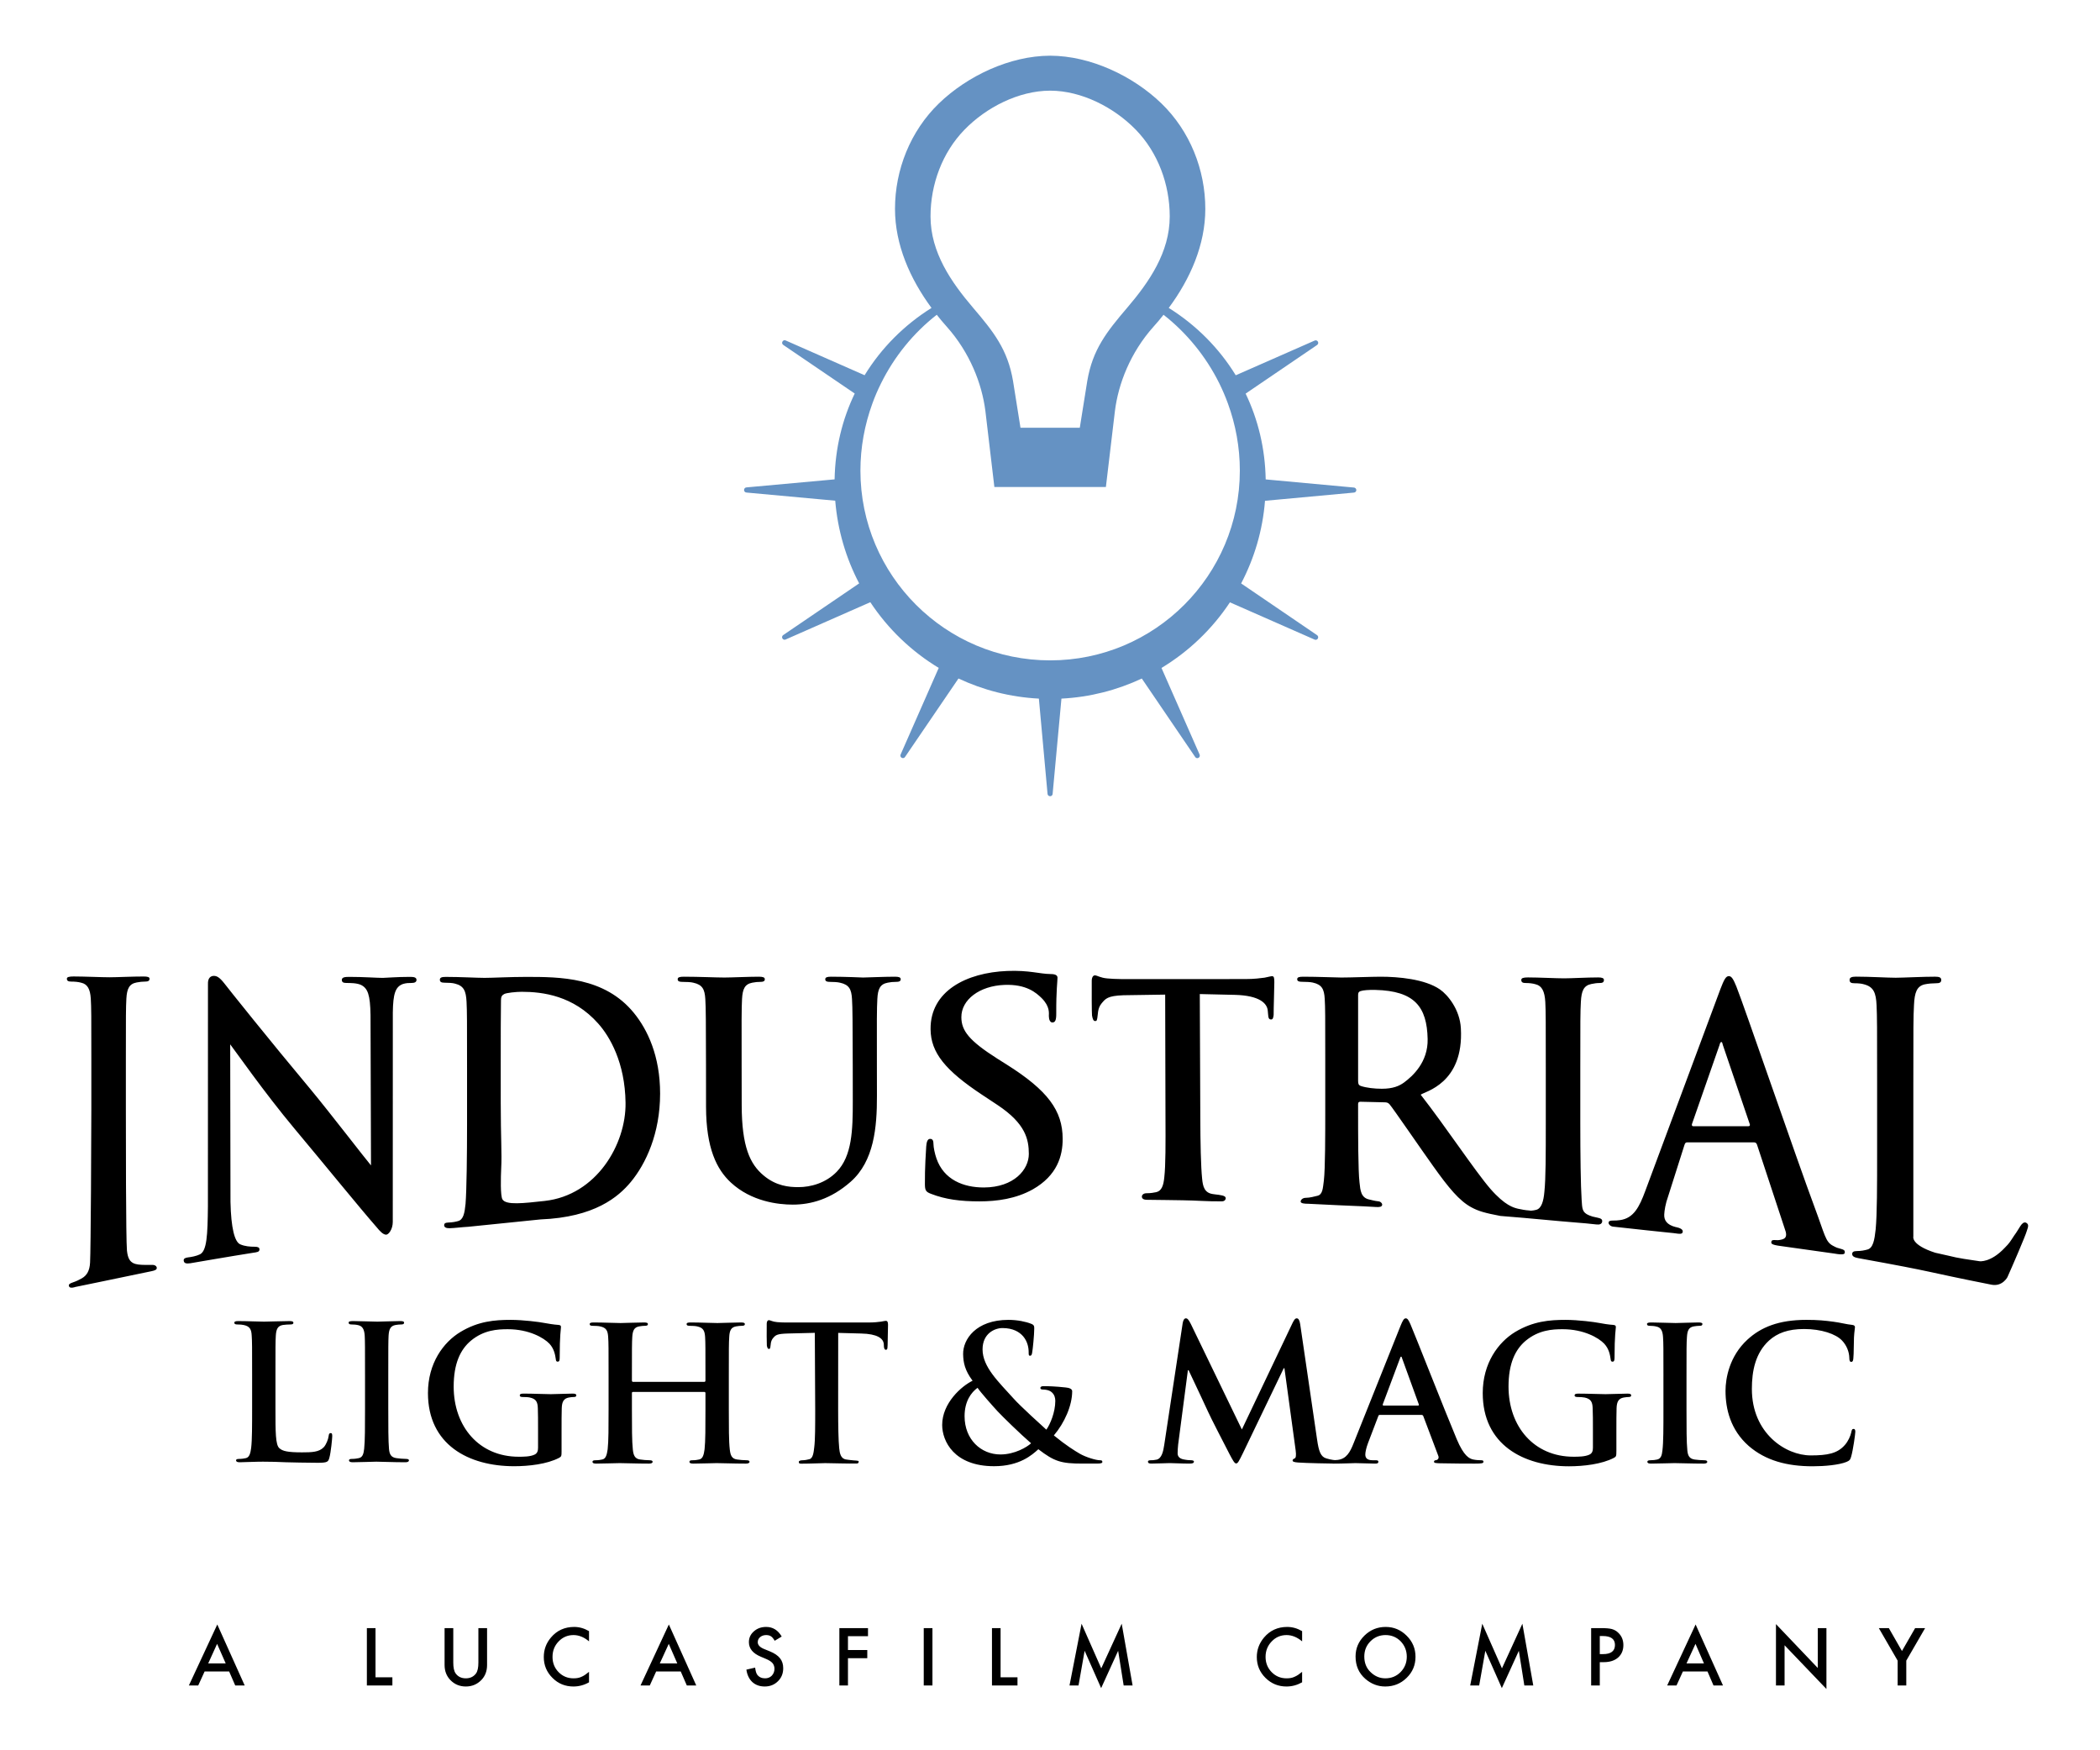
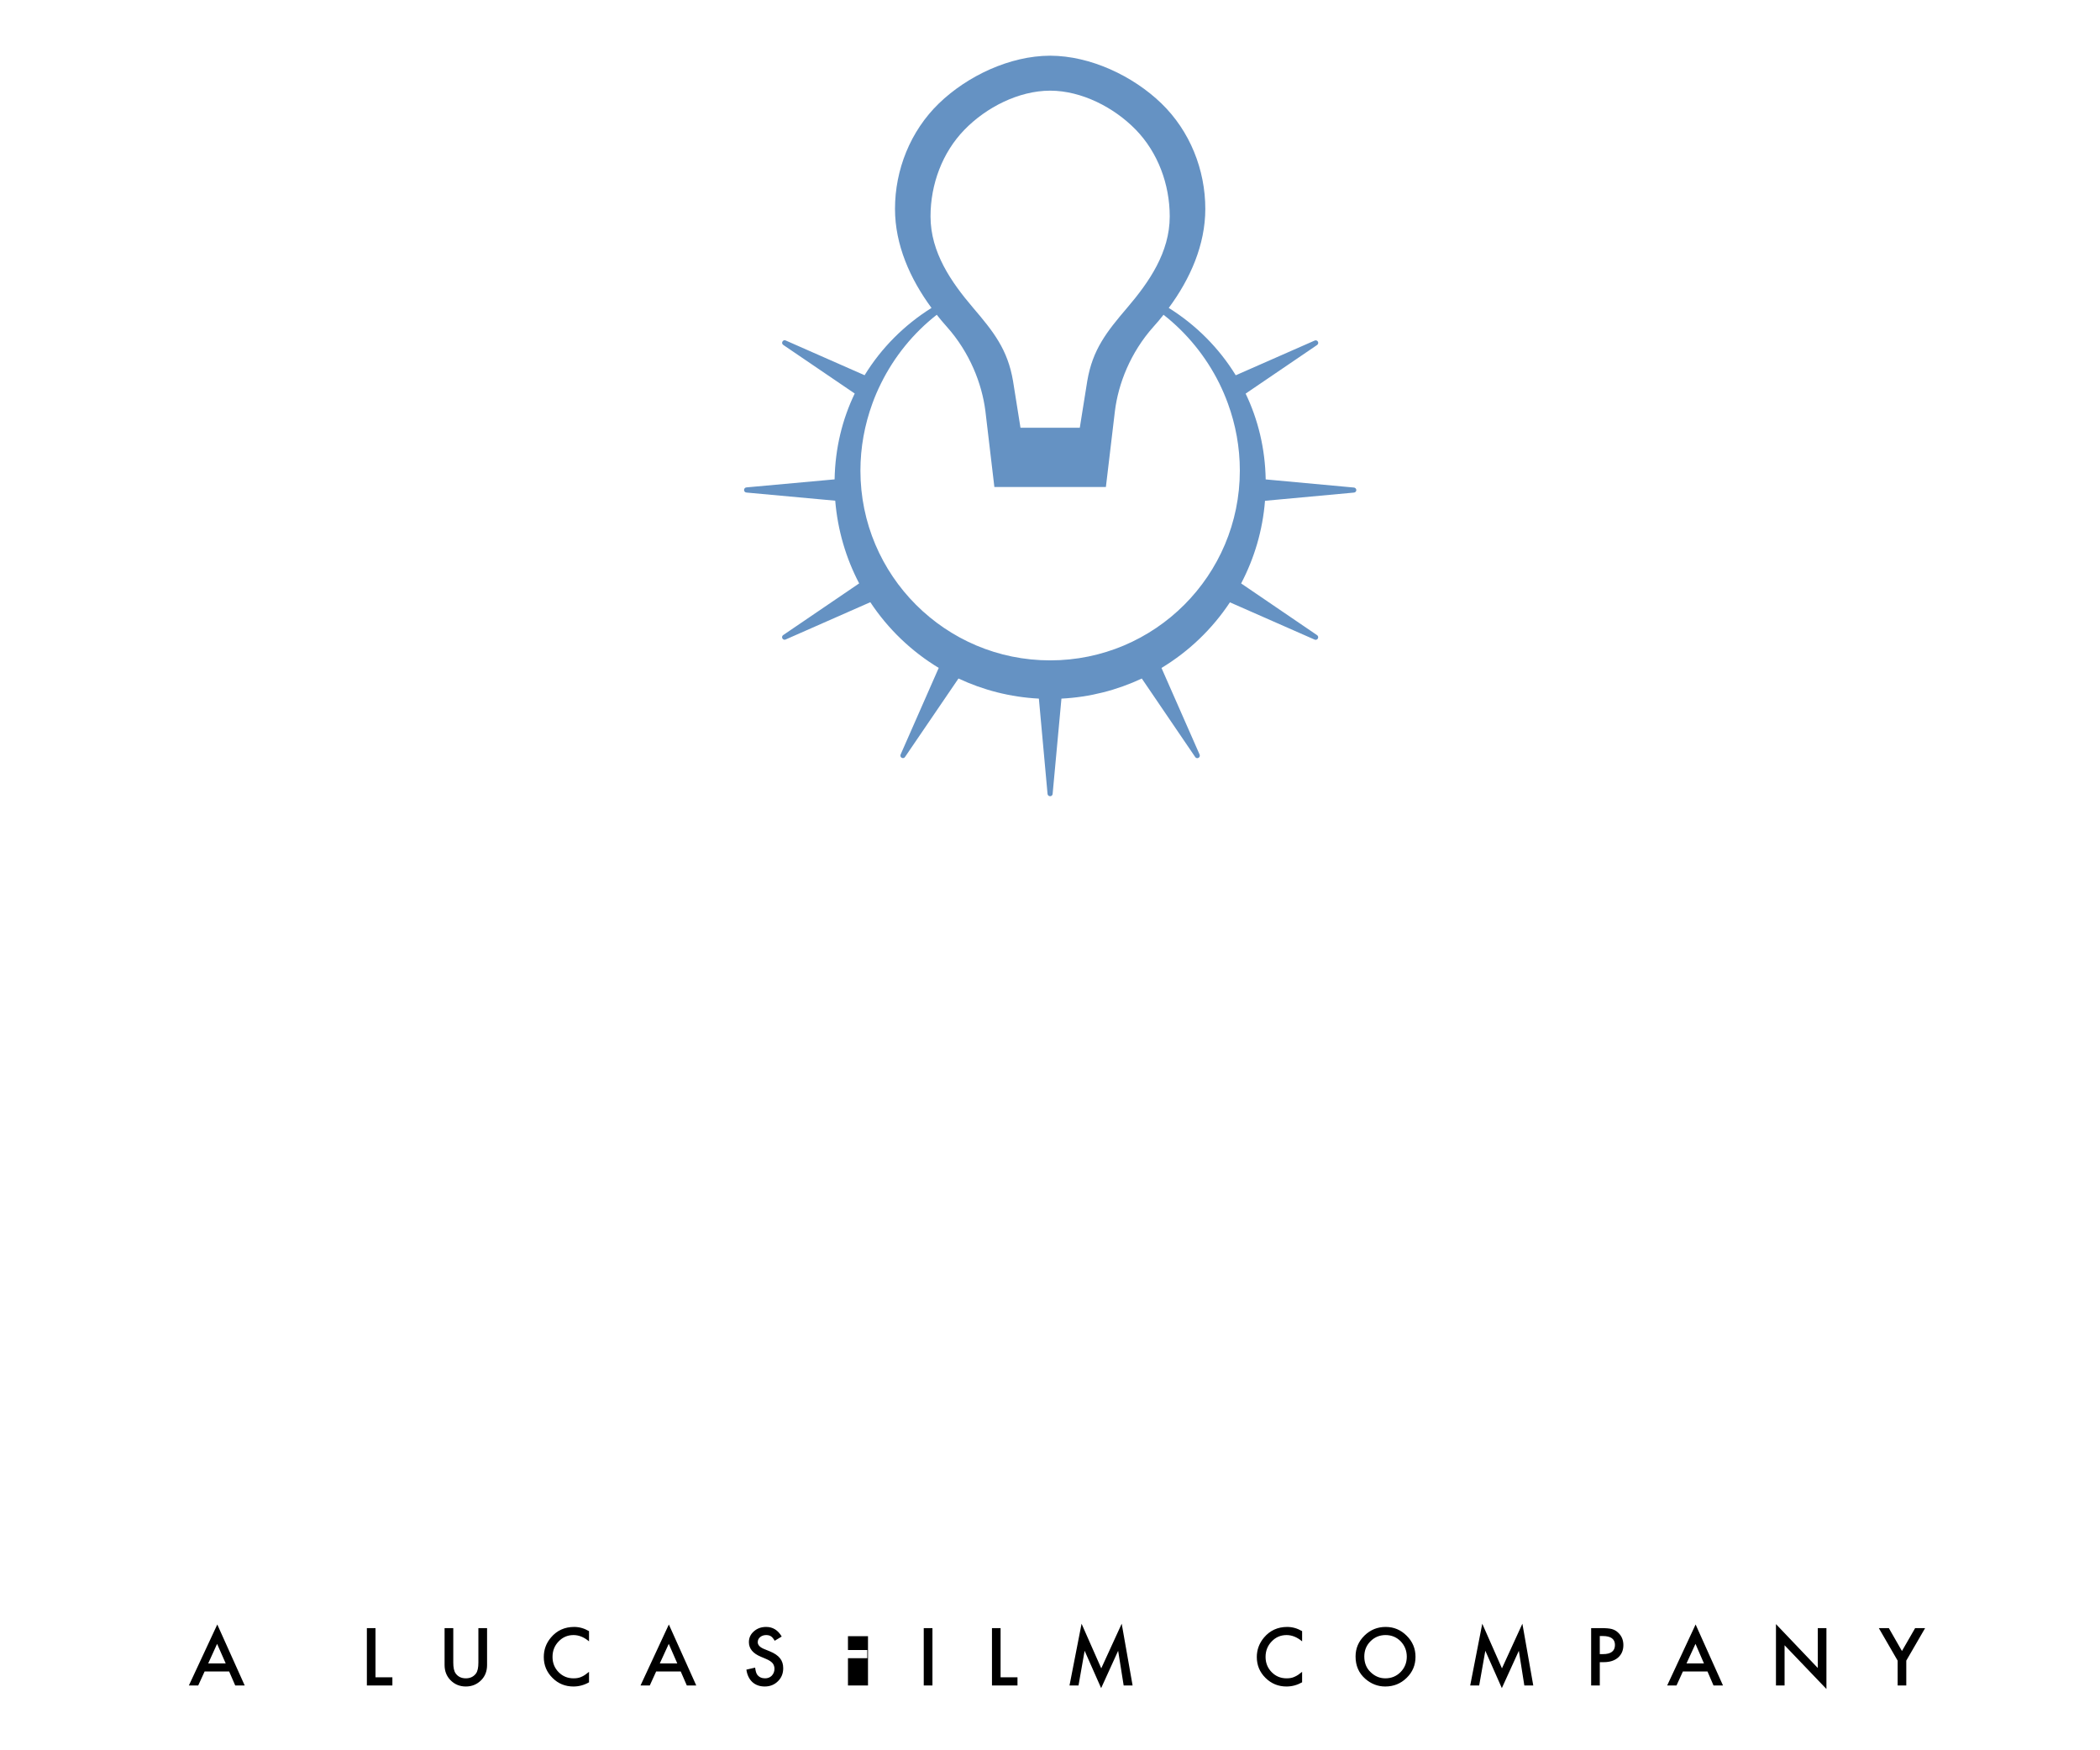
<svg xmlns="http://www.w3.org/2000/svg" version="1.1" id="Layer_1" x="0px" y="0px" width="300px" height="250px" viewBox="0 0 300 250" enable-background="new 0 0 300 250" xml:space="preserve">
-   <path d="M271.091,237.195l-2.688-4.646h1.43l1.874,3.272l1.884-3.272h1.426l-2.691,4.646v3.55h-1.233V237.195 M253.709,240.745  v-8.768l5.974,6.268v-5.696h1.235v8.696L254.939,235v5.745H253.709z M243.42,237.589l-1.207-2.79l-1.283,2.79H243.42z   M243.929,238.748h-3.518l-0.91,1.997h-1.334l4.063-8.713l3.912,8.713h-1.354L243.929,238.748z M228.542,236.265h0.454  c1.14,0,1.713-0.438,1.713-1.313c0-0.848-0.588-1.272-1.757-1.272h-0.41V236.265z M228.542,237.414v3.331h-1.235v-8.196h1.398  c0.688,0,1.211,0.041,1.556,0.133c0.356,0.103,0.671,0.273,0.938,0.548c0.476,0.458,0.712,1.039,0.712,1.743  c0,0.753-0.254,1.341-0.756,1.785c-0.506,0.438-1.188,0.656-2.042,0.656H228.542z M210.028,240.745l1.724-8.822l2.813,6.374  l2.918-6.374l1.556,8.822h-1.276l-0.785-4.955l-2.429,5.332l-2.359-5.335l-0.879,4.958H210.028z M194.9,236.614  c0,0.91,0.298,1.658,0.91,2.233c0.604,0.585,1.306,0.875,2.096,0.875c0.858,0,1.576-0.29,2.175-0.89  c0.585-0.598,0.889-1.329,0.889-2.195c0-0.879-0.304-1.6-0.875-2.205c-0.589-0.588-1.3-0.889-2.161-0.889  c-0.842,0-1.569,0.301-2.154,0.889C195.188,235.027,194.9,235.752,194.9,236.614z M193.652,236.601c0-1.156,0.421-2.144,1.265-2.979  c0.842-0.823,1.85-1.241,3.037-1.241c1.173,0,2.168,0.424,3.002,1.259c0.839,0.834,1.259,1.829,1.259,3.009  c0,1.187-0.42,2.185-1.262,3.003c-0.845,0.831-1.867,1.237-3.063,1.237c-1.061,0-2.011-0.369-2.846-1.094  C194.11,238.977,193.652,237.914,193.652,236.601z M186.017,232.982v1.46c-0.715-0.598-1.456-0.898-2.219-0.898  c-0.846,0-1.55,0.301-2.131,0.913c-0.578,0.602-0.872,1.333-0.872,2.205c0,0.862,0.294,1.587,0.872,2.179  c0.585,0.592,1.289,0.882,2.131,0.882c0.447,0,0.807-0.064,1.11-0.209c0.171-0.068,0.346-0.164,0.537-0.287  c0.178-0.123,0.366-0.267,0.571-0.431v1.495c-0.711,0.399-1.446,0.598-2.236,0.598c-1.166,0-2.161-0.406-2.996-1.23  c-0.827-0.817-1.241-1.816-1.241-2.976c0-1.05,0.35-1.982,1.04-2.801c0.852-0.998,1.949-1.501,3.3-1.501  C184.614,232.381,185.329,232.582,186.017,232.982z M152.786,240.745l1.724-8.822l2.813,6.374l2.921-6.374l1.556,8.822h-1.275  l-0.79-4.955l-2.428,5.332l-2.359-5.335l-0.875,4.958H152.786z M142.941,232.549v7.027h2.414v1.169h-3.645v-8.196H142.941z   M133.206,232.549v8.196h-1.242v-8.196H133.206z M124,233.707h-2.862v1.971h2.76v1.169h-2.76v3.898h-1.228v-8.196H124V233.707z   M111.673,233.755l-1.005,0.603c-0.188-0.328-0.366-0.54-0.54-0.643c-0.171-0.112-0.4-0.171-0.681-0.171  c-0.345,0-0.633,0.106-0.858,0.294c-0.226,0.191-0.339,0.431-0.339,0.725c0,0.4,0.301,0.719,0.896,0.968l0.817,0.332  c0.67,0.273,1.156,0.602,1.464,0.988c0.311,0.387,0.461,0.857,0.461,1.422c0,0.76-0.253,1.386-0.762,1.874  c-0.503,0.496-1.125,0.742-1.881,0.742c-0.715,0-1.296-0.212-1.765-0.629c-0.458-0.431-0.746-1.019-0.852-1.778l1.248-0.288  c0.065,0.483,0.157,0.811,0.294,1c0.263,0.354,0.639,0.529,1.125,0.529c0.379,0,0.704-0.119,0.961-0.38  c0.246-0.26,0.383-0.591,0.383-0.984c0-0.165-0.024-0.309-0.072-0.438c-0.044-0.13-0.109-0.254-0.201-0.366  c-0.103-0.113-0.215-0.216-0.366-0.312c-0.144-0.096-0.332-0.191-0.537-0.28l-0.79-0.335c-1.122-0.472-1.686-1.159-1.686-2.071  c0-0.616,0.235-1.133,0.714-1.546c0.469-0.421,1.05-0.63,1.754-0.63C110.401,232.381,111.14,232.839,111.673,233.755z   M96.754,237.589l-1.217-2.79l-1.279,2.79H96.754z M97.25,238.748h-3.515l-0.91,1.997h-1.323l4.048-8.713l3.916,8.713h-1.348  L97.25,238.748z M84.146,232.982v1.46c-0.708-0.598-1.446-0.898-2.215-0.898c-0.838,0-1.549,0.301-2.131,0.913  c-0.581,0.602-0.868,1.333-0.868,2.205c0,0.862,0.287,1.587,0.868,2.179c0.582,0.592,1.292,0.882,2.137,0.882  c0.431,0,0.804-0.064,1.111-0.209c0.167-0.068,0.346-0.164,0.527-0.287c0.178-0.123,0.366-0.267,0.571-0.431v1.495  c-0.701,0.399-1.446,0.598-2.229,0.598c-1.169,0-2.175-0.406-2.992-1.23c-0.828-0.817-1.241-1.816-1.241-2.976  c0-1.05,0.335-1.982,1.032-2.801c0.849-0.998,1.953-1.501,3.307-1.501C82.754,232.381,83.459,232.582,84.146,232.982z   M64.754,232.549v4.92c0,0.719,0.106,1.231,0.342,1.556c0.338,0.469,0.828,0.698,1.45,0.698c0.619,0,1.105-0.229,1.457-0.698  c0.229-0.32,0.338-0.837,0.338-1.556v-4.92h1.241v5.272c0,0.861-0.267,1.569-0.804,2.13c-0.612,0.63-1.351,0.938-2.233,0.938  c-0.875,0-1.621-0.308-2.223-0.938c-0.533-0.561-0.81-1.269-0.81-2.13v-5.272H64.754z M53.644,232.549v7.027h2.411v1.169H52.41  v-8.196H53.644z M32.242,237.589l-1.228-2.79l-1.269,2.79H32.242z M32.737,238.748h-3.508l-0.913,1.997h-1.334l4.059-8.713  l3.918,8.713h-1.354L32.737,238.748z" />
-   <path d="M133.025,170.528c-0.752-0.279-0.89-0.491-0.896-1.388c-0.021-2.264,0.144-4.74,0.188-5.396  c0.048-0.622,0.185-1.073,0.55-1.073c0.424-0.014,0.476,0.362,0.482,0.69c0.006,0.541,0.188,1.402,0.431,2.107  c1.053,3.035,3.847,4.151,6.781,4.144c4.313-0.02,6.422-2.571,6.415-4.794c-0.007-2.059-0.444-4.309-4.456-6.976l-2.212-1.464  c-5.245-3.475-7.345-6.012-7.369-9.376c-0.048-5.437,5.088-8.077,10.952-8.316c3.157-0.123,4.641,0.425,6.135,0.438  c0.451,0,1.046,0.056,1.046,0.514c0,0.561-0.194,1.798-0.177,5.115c0.006,0.937-0.138,1.279-0.541,1.292  c-0.335,0.015-0.517-0.416-0.517-0.923c0-0.383,0.181-1.354-1.033-2.564c-0.769-0.745-2.154-2.004-5.317-1.881  c-3.553,0.137-6.166,2.113-6.148,4.623c0.007,1.929,1.125,3.352,5.102,5.889l1.348,0.848c5.898,3.714,8.008,6.593,8.022,10.607  c0.014,2.448-0.783,5.26-4.278,7.243c-2.404,1.34-5.092,1.71-7.619,1.71C137.173,171.597,135.042,171.309,133.025,170.528   M286.42,178.202c0.643-0.643,0.756-0.862,1.32-1.723c0.762-1.006,1.05-1.991,1.641-1.86c0.455,0.198,0.414,0.513,0.175,1.162  c-0.178,0.698-2.188,5.328-2.784,6.647c0,0-0.714,1.368-2.256,1.074c-10.228-2.024-7.243-1.662-19.013-3.789  c-0.527-0.096-0.906-0.232-0.906-0.602c0-0.261,0.175-0.417,0.67-0.417c0.612,0,1.115-0.11,1.491-0.212  c0.827-0.206,1.029-1.362,1.193-2.873c0.209-2.195,0.209-6.265,0.209-11.072v-9.89c0-7.939,0-9.396-0.079-11.071  c-0.082-1.772-0.417-2.612-1.774-2.976c-0.336-0.109-0.835-0.157-1.371-0.157c-0.469,0-0.708-0.103-0.708-0.472  c0-0.362,0.298-0.466,0.91-0.472c1.952,0,4.551,0.156,5.676,0.156c0.991,0,4.019-0.156,5.635-0.15c0.579,0,0.872,0.104,0.872,0.466  c0,0.369-0.245,0.472-0.749,0.472c-0.45,0-1.118,0.048-1.62,0.157c-1.115,0.26-1.446,1.148-1.525,2.976  c-0.092,1.675-0.092,3.132-0.092,11.071v9.89v12.105c0,0-0.359,1.162,3.122,2.29c3.542,0.767,2.235,0.616,6.322,1.212  C282.778,180.146,284.375,180.391,286.42,178.202z M249.76,160.865c0.216,0,0.253-0.137,0.216-0.272l-3.857-11.34  c-0.045-0.191-0.083-0.417-0.213-0.417c-0.129,0-0.212,0.226-0.256,0.417l-3.939,11.291c-0.048,0.185,0,0.321,0.182,0.321H249.76z   M254.444,177.983c-1.509-0.191-1.443-0.383-1.375-0.684c0.064-0.308,0.715-0.103,1.139-0.185c0.633-0.109,1.292-0.24,0.749-1.628  l-3.96-12.002c-0.088-0.232-0.215-0.315-0.434-0.315h-9.527c-0.215,0-0.305,0.083-0.396,0.362l-2.315,7.284  c-0.417,1.155-0.547,2.1-0.577,2.646c-0.042,0.834,0.372,1.478,1.61,1.799c0,0,0.961,0.144,1.026,0.554  c0.054,0.342-0.182,0.466-0.633,0.403c-1.077-0.156-0.804-0.068-9.319-1.012c-0.39-0.048-0.652-0.349-0.638-0.567  c0.013-0.274,0.331-0.302,0.666-0.302c0.39,0,0.615-0.013,0.961-0.061c1.966-0.267,2.77-1.881,3.621-4.172l10.734-28.841  c0.513-1.333,0.775-1.839,1.2-1.839c0.386,0,0.642,0.417,1.07,1.47c1.029,2.531,8.597,24.621,11.226,31.664  c1.419,3.803,1.501,4.795,2.534,5.355c0.646,0.35,0.599,0.302,1.237,0.485c0.321,0.096,0.517,0.171,0.5,0.493  c-0.011,0.212-0.116,0.41-1.532,0.156L254.444,177.983z M218.067,173.99c-0.517,0-0.827-0.343-0.827-0.664  c0-0.212,0.229-0.383,0.715-0.383c0.611,0,0.991-0.007,1.474-0.13c0.796-0.178,1.08-1.272,1.196-2.572  c0.202-1.881,0.202-5.423,0.202-9.766v-7.886c0-6.805,0-8.057-0.071-9.485c-0.09-1.525-0.485-2.284-1.361-2.51  c-0.438-0.137-0.954-0.185-1.437-0.185c-0.387,0-0.633-0.082-0.633-0.444c0-0.268,0.318-0.355,0.958-0.355  c1.508,0,4.018,0.13,5.17,0.13c0.992,0,3.341-0.13,4.859-0.13c0.509,0,0.821,0.088,0.821,0.355c0,0.362-0.233,0.444-0.63,0.444  s-0.714,0.048-1.187,0.144c-1.077,0.226-1.398,0.984-1.478,2.551c-0.082,1.429-0.082,2.681-0.082,9.485v7.886  c0,4.343,0.058,8.966,0.191,10.888c0.089,1.211,0.027,1.806,1.066,2.229c0.401,0.164,0.507,0.191,1.149,0.322  c0.421,0.096,0.8,0.177,0.715,0.608c-0.068,0.308-0.355,0.423-0.79,0.375C225.324,174.592,226.657,174.79,218.067,173.99z   M194.015,154.382c0,0.445,0.082,0.609,0.362,0.725c0.831,0.281,2.021,0.404,3.021,0.404c1.59,0,2.502-0.39,3.21-0.917  c1.197-0.889,3.409-2.879,3.341-6.182c-0.096-4.623-1.874-6.881-7.472-7.018c-0.988-0.02-1.706,0.041-2.1,0.164  c-0.28,0.083-0.362,0.246-0.362,0.568V154.382z M186.872,171.938c-0.521,0-1.064-0.042-1.064-0.322c0-0.211,0.261-0.526,0.731-0.526  c0.596,0,1.27-0.205,1.621-0.28c0.804-0.164,0.811-1.039,0.965-2.202c0.198-1.696,0.198-6.6,0.198-10.313v-7.1  c0-6.126,0-7.255-0.078-8.548c-0.083-1.367-0.4-2.018-1.714-2.305c-0.311-0.075-0.992-0.109-1.546-0.109  c-0.438,0-0.669-0.089-0.669-0.369c0-0.281,0.276-0.356,0.871-0.356c2.104,0,4.613,0.117,5.44,0.117c1.36,0,4.377-0.117,5.611-0.117  c2.506,0,6.326,0.329,8.474,1.82c1.108,0.765,2.842,2.858,2.985,5.56c0.441,7.913-5.204,9.027-5.741,9.472  c3.539,4.521,7.707,10.833,9.944,13.433c2.126,2.435,3.354,2.701,3.942,2.852c0.434,0.096,1.159,0.231,1.474,0.239  c0.321,0.021,1.227,0.136,1.389,0.52c0.105,0.301-0.11,0.362-0.585,0.67l-4.784-0.396c-2.219-0.425-3.125-0.678-4.162-1.245  c-1.702-0.924-3.225-2.763-5.439-5.875c-1.598-2.223-5.704-8.221-6.228-8.829c-0.202-0.239-0.444-0.281-0.718-0.281l-3.454-0.081  c-0.205,0-0.321,0.081-0.321,0.328v0.561c0,3.755,0,8.945,0.202,10.635c0.119,1.177,0.219,2.195,1.398,2.441  c0.537,0.116,0.69,0.191,1.32,0.26c0.318,0.035,0.561,0.322,0.516,0.521c-0.054,0.279-0.393,0.321-0.909,0.287  C193.536,172.218,194.661,172.334,186.872,171.938z M116.402,190.375l-3.878,0.096c-1.518,0.049-1.699,0.213-2.058,0.623  c-0.414,0.451-0.352,1.039-0.414,1.313c-0.052,0.201-0.052,0.267-0.209,0.267c-0.167,0-0.246-0.199-0.294-0.499  c-0.024-0.158-0.031-2.202-0.017-3.126c0.01-0.321,0.144-0.485,0.304-0.485c0.208,0,0.51,0.226,1.176,0.28  c0.766,0.075,1.758,0.055,2.619,0.055h10.416c0.841,0,1.422-0.068,1.809-0.123c0.396-0.075,0.612-0.116,0.711-0.116  c0.188,0,0.294,0.164,0.294,0.547c0,0.555-0.058,2.189-0.058,2.914c-0.034,0.259,0.038,0.663-0.236,0.677  c-0.202,0-0.308-0.195-0.308-0.739l-0.014-0.185c-0.116-0.684-0.886-1.354-3.231-1.402l-3.272-0.088l-0.007,10.915  c0,2.346,0.038,4.459,0.15,5.553c0.072,0.711,0.209,1.502,0.985,1.614c0.366,0.062,0.294,0.034,0.688,0.089  c0.561,0.079,1.084,0.041,1.104,0.172c0.018,0.075,0.018,0.307-0.263,0.314c-1.255,0.027-3.18-0.042-4.521-0.056  c-0.379-0.003-2.13,0.079-3.422,0.079c-0.338,0-0.338-0.096-0.338-0.273c0-0.127,0.229-0.216,0.54-0.216  c0.394,0,0.718-0.099,0.954-0.15c0.53-0.103,0.623-0.958,0.708-1.699c0.137-1.07,0.137-3.081,0.137-5.427L116.402,190.375z   M166.453,142.065l-5.953,0.089c-2.314,0.082-2.574,0.506-3.129,1.162c-0.614,0.731-0.51,1.655-0.614,2.1  c-0.076,0.329-0.066,0.425-0.316,0.425c-0.245,0-0.362-0.329-0.439-0.808c-0.038-0.253-0.056-3.495-0.038-4.966  c0.011-0.505,0.215-0.752,0.451-0.752c0.314,0,0.78,0.356,1.771,0.438c1.162,0.116,2.653,0.096,3.967,0.096l15.753-0.006  c1.272,0,2.154-0.123,2.743-0.198c0.598-0.123,0.916-0.213,1.077-0.213c0.276,0,0.321,0.246,0.321,0.855  c0,0.841-0.103,3.638-0.099,4.685c-0.046,0.411-0.12,0.643-0.356,0.643c-0.322,0-0.403-0.198-0.441-0.8l-0.041-0.444  c-0.082-1.054-1.165-2.183-4.705-2.271l-5.006-0.116l0.072,17.549c0.009,3.721,0.081,7.071,0.259,8.815  c0.106,1.135,0.335,2.024,1.519,2.202c0.561,0.096,0.254,0.021,0.848,0.109c0.842,0.116,0.979,0.267,1.006,0.479  c0.017,0.109-0.092,0.438-0.513,0.451c-1.895,0.041-3.663-0.13-5.674-0.15c-0.916,0-3.456-0.068-5.051-0.068  c-0.522,0-0.741-0.178-0.741-0.465c0-0.198,0.191-0.473,0.674-0.473c0.599,0,0.994-0.075,1.357-0.149  c0.793-0.165,1.063-0.965,1.173-2.142c0.195-1.702,0.185-4.889,0.168-8.609L166.453,142.065z M100.857,152.146  c-0.014-6.203-0.014-8.152-0.099-9.459c-0.085-1.389-0.407-2.038-1.72-2.325c-0.318-0.089-0.992-0.116-1.552-0.116  c-0.438,0-0.674-0.083-0.674-0.377c0-0.279,0.273-0.362,0.869-0.362c2.117,0,4.62,0.117,5.813,0.117  c0.954,0,3.458-0.117,4.894-0.117c0.588,0,0.869,0.083,0.869,0.362c0,0.294-0.233,0.377-0.633,0.377  c-0.438,0-0.674,0.027-1.156,0.116c-1.07,0.205-1.385,0.896-1.464,2.325c-0.072,1.307-0.072,3.256-0.058,9.459l0.01,5.703  c0.014,5.922,1.177,8.419,3.119,10.04c1.802,1.518,3.625,1.675,4.979,1.675c1.75,0,3.892-0.567,5.478-2.195  c2.182-2.25,2.302-5.922,2.294-10.121l-0.006-5.102c-0.021-6.203-0.021-8.152-0.106-9.459c-0.082-1.389-0.404-2.038-1.716-2.325  c-0.322-0.089-0.999-0.116-1.43-0.116c-0.438,0-0.674-0.083-0.674-0.377c0-0.279,0.281-0.362,0.831-0.362  c2.024,0,4.535,0.117,4.572,0.117c0.475,0,2.985-0.117,4.541-0.117c0.554,0,0.834,0.083,0.834,0.362  c0,0.294-0.243,0.377-0.718,0.377c-0.438,0-0.674,0.027-1.149,0.116c-1.078,0.205-1.398,0.896-1.47,2.325  c-0.079,1.307-0.079,3.256-0.065,9.459l0.007,4.369c0.014,4.521-0.417,9.336-3.751,12.276c-2.821,2.489-5.69,3.27-8.275,3.27  c-2.11,0-5.919-0.452-8.833-3.146c-2.031-1.88-3.542-4.896-3.556-10.819L100.857,152.146z M71.535,157.645  c0,4.801,0.178,7.188,0.068,9.15c-0.068,1.423-0.126,4.015,0.175,4.514c0.502,0.861,3.012,0.555,6.035,0.226  c7.417-0.82,11.637-8.11,11.551-14.02c-0.072-5.752-2.254-9.466-3.912-11.325c-3.536-3.98-7.92-4.528-10.926-4.528  c-0.769,0-2.188,0.144-2.5,0.322c-0.342,0.184-0.458,0.403-0.458,0.902c-0.034,1.546-0.034,5.478-0.034,9.055V157.645z   M66.878,175.228c-0.869,0.041-1.888,0.185-2.65,0.205c-0.492,0.007-0.772-0.123-0.779-0.438c0-0.226,0.143-0.363,0.608-0.376  c0.582-0.015,1.04-0.11,1.378-0.206c0.759-0.198,0.94-1.142,1.071-2.454c0.157-1.909,0.215-7.154,0.215-11.318v-7.976  c0-6.88,0-8.145-0.072-9.588c-0.079-1.546-0.39-2.271-1.659-2.585c-0.308-0.096-0.954-0.13-1.494-0.13  c-0.428,0-0.66-0.104-0.66-0.418c0-0.32,0.267-0.41,0.848-0.41c2.038,0,4.462,0.138,5.532,0.138c1.197,0,3.628-0.138,5.926-0.138  c4.814,0,11.23,0,15.429,5.164c1.921,2.359,3.73,6.114,3.73,11.497c0,5.71-2.045,10.053-4.192,12.638  c-1.771,2.127-5.157,5.034-12.888,5.341C77.222,174.174,67.134,175.214,66.878,175.228z M27.178,180.438  c-0.51,0.062-0.883,0.055-0.934-0.376c-0.03-0.28,0.192-0.403,0.582-0.458c0.51-0.055,1.217-0.191,1.744-0.444  c0.975-0.506,1.09-2.695,1.132-6.859l0.007-31.686c-0.051-0.991,0.444-1.225,0.841-1.225c0.438,0,0.824,0.22,1.498,1.074  c0.475,0.629,6.524,8.207,12.334,15.148c2.698,3.255,7.943,10.074,8.617,10.847l-0.068-21.468c-0.044-2.913-0.397-3.83-1.357-4.309  c-0.595-0.28-1.549-0.28-2.096-0.28c-0.479,0-0.646-0.145-0.646-0.438c0-0.376,0.438-0.432,1.036-0.432  c2.072,0,3.973,0.144,4.812,0.144c0.441,0,1.953-0.144,3.898-0.144c0.523,0,0.92,0.056,0.92,0.432c0,0.293-0.239,0.438-0.718,0.438  c-0.397,0-0.718,0-1.193,0.137c-1.111,0.39-1.433,1.402-1.471,4.069l-0.007,29.921c0,1.06-0.595,1.826-0.947,1.826  c-0.438,0-0.917-0.527-1.347-1.054c-2.513-2.872-7.608-9.15-11.746-14.089c-4.329-5.177-8.474-11.134-9.185-12.043l0.041,22.507  c0.079,3.741,0.595,5.731,1.399,6.06c0.67,0.294,1.429,0.342,2.062,0.342c0.438,0,0.681,0.096,0.681,0.377  c0,0.383-0.366,0.402-0.92,0.485C33.203,179.399,27.178,180.438,27.178,180.438z M10.723,183.831  c-0.02,0.007-0.038,0.014-0.065,0.026c-0.444,0.131-0.725,0.096-0.81-0.163c-0.059-0.199,0.058-0.362,0.516-0.506  c0.568-0.191,0.999-0.41,1.32-0.596c0.711-0.403,1.128-1.08,1.183-2.264c0.103-1.717,0.181-18.014,0.181-21.946v-7.14  c0-6.169,0-7.311-0.079-8.61c-0.085-1.374-0.482-2.065-1.357-2.264c-0.431-0.123-0.94-0.164-1.419-0.164  c-0.403,0-0.639-0.082-0.639-0.41c0-0.246,0.314-0.315,0.954-0.321c1.508,0,4.011,0.116,5.16,0.116c0.999,0,3.351-0.116,4.862-0.11  c0.513,0,0.834,0.069,0.834,0.315c0,0.328-0.246,0.41-0.64,0.41c-0.4,0-0.711,0.041-1.19,0.123c-1.077,0.198-1.398,0.896-1.48,2.305  c-0.072,1.3-0.072,2.441-0.072,8.61v7.14c0,3.933,0,18.507,0.154,20.25c0.126,1.095,0.4,1.827,1.597,1.983  c0.561,0.083,1.436,0.055,2.031,0.055c0.438,0,0.633,0.239,0.633,0.438c0,0.28-0.325,0.369-0.759,0.465  C16.635,182.62,10.723,183.831,10.723,183.831z M249.813,206.53c-2.608-2.299-3.31-5.287-3.31-7.872  c0-1.816,0.568-4.959,3.129-7.311c1.922-1.765,4.449-2.825,8.423-2.825c1.658,0,2.646,0.103,3.874,0.267  c1.009,0.13,1.867,0.376,2.667,0.451c0.291,0.028,0.399,0.164,0.399,0.322c0,0.219-0.088,0.533-0.14,1.47  c-0.041,0.876-0.021,2.346-0.085,2.876c-0.018,0.394-0.075,0.615-0.314,0.615c-0.209,0-0.268-0.222-0.268-0.591  c-0.021-0.821-0.368-1.758-1.039-2.456c-0.875-0.937-2.962-1.647-5.413-1.647c-2.322,0-3.833,0.588-5.017,1.647  c-1.949,1.792-2.451,4.333-2.451,6.914c0,6.34,4.828,9.493,8.404,9.493c2.373,0,3.816-0.264,4.88-1.491  c0.459-0.506,0.801-1.285,0.903-1.758c0.085-0.431,0.14-0.537,0.358-0.537c0.181,0,0.232,0.186,0.232,0.4  c0,0.314-0.321,2.641-0.591,3.55c-0.123,0.451-0.236,0.585-0.682,0.77c-1.076,0.431-3.104,0.619-4.808,0.619  C255.31,209.437,252.242,208.633,249.813,206.53z M237.634,196.626c0-4.048,0-4.793-0.058-5.648c-0.055-0.909-0.318-1.36-0.902-1.49  c-0.291-0.083-0.647-0.116-0.965-0.116c-0.264,0-0.424-0.048-0.424-0.261c0-0.164,0.212-0.219,0.636-0.219  c1.016,0,2.698,0.082,3.464,0.082c0.67,0,2.247-0.082,3.255-0.082c0.35,0,0.564,0.055,0.564,0.219c0,0.213-0.156,0.261-0.424,0.261  c-0.273,0-0.488,0.033-0.811,0.081c-0.718,0.131-0.92,0.589-0.978,1.525c-0.063,0.855-0.063,1.601-0.063,5.648v4.699  c0,2.585,0,4.691,0.12,5.837c0.069,0.722,0.264,1.203,1.061,1.313c0.369,0.051,0.964,0.099,1.356,0.099  c0.306,0,0.429,0.089,0.429,0.219c0,0.188-0.212,0.26-0.504,0.26c-1.76,0-3.445-0.071-4.164-0.071c-0.608,0-2.291,0.071-3.361,0.071  c-0.346,0-0.527-0.071-0.527-0.26c0-0.13,0.106-0.219,0.418-0.219c0.4,0,0.715-0.048,0.957-0.099c0.544-0.11,0.704-0.564,0.78-1.337  c0.14-1.122,0.14-3.229,0.14-5.813V196.626z M230.911,207.268c0,0.726-0.027,0.78-0.349,0.962c-1.727,0.906-4.339,1.207-6.422,1.207  c-6.538,0-12.32-3.099-12.32-10.457c0-4.261,2.212-7.257,4.633-8.728c2.568-1.545,4.938-1.729,7.186-1.729  c1.835,0,4.178,0.314,4.718,0.424c0.559,0.109,1.484,0.26,2.1,0.294c0.325,0.028,0.38,0.131,0.38,0.322  c0,0.294-0.188,1.039-0.188,4.37c0,0.427-0.086,0.564-0.292,0.564c-0.191,0-0.242-0.138-0.263-0.346  c-0.089-0.608-0.223-1.471-0.91-2.216c-0.803-0.854-2.937-2.079-5.949-2.079c-1.464,0-3.416,0.108-5.279,1.647  c-1.502,1.262-2.452,3.263-2.452,6.545c0,5.725,3.648,10.022,9.273,10.022c0.697,0,1.628,0,2.278-0.297  c0.396-0.185,0.506-0.527,0.506-0.985v-2.506c0-1.331,0-2.346-0.038-3.144c-0.027-0.905-0.264-1.333-1.152-1.524  c-0.202-0.048-0.656-0.075-1.033-0.075c-0.231,0-0.396-0.059-0.396-0.215c0-0.216,0.191-0.267,0.555-0.267  c1.392,0,3.07,0.078,3.87,0.078c0.828,0,2.24-0.078,3.119-0.078c0.353,0,0.54,0.051,0.54,0.267c0,0.156-0.16,0.215-0.35,0.215  c-0.211,0-0.392,0.027-0.714,0.075c-0.728,0.131-0.992,0.589-1.022,1.524c-0.027,0.798-0.027,1.864-0.027,3.195V207.268z   M202.56,200.768c0.131,0,0.162-0.086,0.131-0.164l-2.391-6.59c-0.034-0.108-0.062-0.239-0.134-0.239  c-0.088,0-0.14,0.131-0.164,0.239l-2.458,6.56c-0.027,0.108,0,0.194,0.109,0.194H202.56z M197.12,202.098  c-0.131,0-0.191,0.048-0.236,0.213l-1.453,3.809c-0.253,0.667-0.387,1.307-0.387,1.628c0,0.479,0.233,0.827,1.061,0.827h0.403  c0.321,0,0.4,0.056,0.4,0.216c0,0.215-0.165,0.263-0.459,0.263c-0.852,0-1.997-0.071-2.817-0.071c-0.298,0-1.761,0.071-3.153,0.071  c-0.349,0-0.509-0.048-0.509-0.263c0-0.16,0.108-0.216,0.318-0.216c0.242,0,0.615-0.027,0.834-0.051  c1.218-0.16,1.737-1.074,2.26-2.404l6.696-16.748c0.317-0.773,0.481-1.067,0.748-1.067c0.243,0,0.4,0.239,0.671,0.854  c0.64,1.471,4.903,12.354,6.609,16.407c1.016,2.4,1.781,2.773,2.346,2.899c0.399,0.082,0.804,0.109,1.129,0.109  c0.208,0,0.342,0.027,0.342,0.216c0,0.215-0.232,0.263-1.221,0.263c-0.968,0-2.913,0-5.051-0.048  c-0.482-0.023-0.793-0.023-0.793-0.215c0-0.16,0.099-0.216,0.369-0.243c0.191-0.055,0.376-0.298,0.242-0.608l-2.137-5.659  c-0.051-0.134-0.134-0.182-0.268-0.182H197.12z M168.953,189.002c0.079-0.459,0.236-0.698,0.458-0.698  c0.206,0,0.373,0.137,0.719,0.827l7.279,15.046l7.25-15.23c0.219-0.424,0.352-0.643,0.595-0.643c0.235,0,0.396,0.26,0.485,0.827  l2.414,16.479c0.243,1.686,0.51,2.462,1.314,2.698c0.775,0.239,1.302,0.267,1.658,0.267c0.235,0,0.42,0.027,0.42,0.188  c0,0.219-0.321,0.29-0.694,0.29c-0.667,0-4.346-0.071-5.416-0.156c-0.619-0.048-0.776-0.134-0.776-0.295  c0-0.137,0.116-0.219,0.294-0.294c0.164-0.059,0.243-0.4,0.141-1.146l-1.604-11.732h-0.1l-5.819,12.104  c-0.615,1.256-0.746,1.498-0.988,1.498c-0.239,0-0.513-0.54-0.937-1.333c-0.636-1.228-2.743-5.308-3.064-6.053  c-0.243-0.564-1.839-3.923-2.78-5.929h-0.103l-1.392,10.62c-0.044,0.479-0.075,0.824-0.075,1.252c0,0.503,0.349,0.749,0.801,0.854  c0.485,0.103,0.848,0.13,1.121,0.13c0.209,0,0.407,0.056,0.407,0.188c0,0.242-0.246,0.29-0.646,0.29  c-1.119,0-2.326-0.071-2.808-0.071c-0.5,0-1.779,0.071-2.637,0.071c-0.261,0-0.476-0.048-0.476-0.29  c0-0.133,0.157-0.188,0.428-0.188c0.212,0,0.393,0,0.789-0.082c0.756-0.153,0.972-1.197,1.108-2.105L168.953,189.002z   M147.297,206.149c-1.549-1.337-4.11-3.839-4.801-4.585c-0.694-0.752-2.4-2.674-2.848-3.337c-0.91,0.663-1.851,1.921-1.851,4.052  c0,3.33,2.346,5.468,5.123,5.468C144.973,207.747,146.737,206.68,147.297,206.149z M138.94,197.215  c-1.115-1.497-1.324-2.585-1.351-3.789c-0.035-2.113,1.83-4.903,6.473-4.903c1.313,0,2.517,0.267,3.235,0.555  c0.452,0.163,0.452,0.375,0.452,0.697c0,0.875-0.215,3.022-0.294,3.408c-0.054,0.4-0.157,0.462-0.321,0.462  c-0.165,0-0.182-0.102-0.182-0.513c0-0.69-0.185-1.545-0.772-2.243c-0.541-0.637-1.464-1.197-2.965-1.197  c-1.119,0-2.849,0.773-2.849,3.048c0,2.51,2.288,4.64,4.421,7.007c0.91,1.042,4.189,4.007,4.691,4.458  c0.541-0.746,1.279-2.482,1.279-4.104c0-0.41-0.103-0.886-0.502-1.233c-0.345-0.318-0.906-0.397-1.306-0.397  c-0.157,0-0.325-0.055-0.325-0.212c0-0.209,0.223-0.27,0.431-0.27c0.646,0,1.703,0.026,3.201,0.191  c0.502,0.048,0.913,0.204,0.913,0.533c0,2.055-1.098,4.526-2.619,6.315c1.791,1.464,2.985,2.188,3.706,2.612  c0.862,0.503,2.326,0.934,2.859,0.934c0.232,0,0.366,0.027,0.366,0.243c0,0.164-0.21,0.235-0.797,0.235h-2.049  c-3.04,0-4.007-0.29-6.298-2.052c-0.883,0.801-2.667,2.425-6.327,2.425c-5.703,0-7.413-3.57-7.413-5.892  C134.598,200.415,137.347,197.988,138.94,197.215z M100.621,197.379c0.083,0,0.158-0.055,0.158-0.191v-0.562  c0-4.052,0-4.8-0.048-5.648c-0.058-0.909-0.267-1.34-1.148-1.525c-0.216-0.055-0.667-0.081-1.04-0.081  c-0.301,0-0.458-0.055-0.458-0.24c0-0.185,0.185-0.239,0.564-0.239c1.443,0,3.115,0.082,3.84,0.082c0.646,0,2.318-0.082,3.358-0.082  c0.38,0,0.561,0.055,0.561,0.239c0,0.186-0.157,0.24-0.476,0.24c-0.222,0-0.451,0.026-0.783,0.081  c-0.714,0.131-0.93,0.589-0.974,1.525c-0.058,0.849-0.058,1.597-0.058,5.648v4.699c0,2.448,0,4.562,0.137,5.703  c0.085,0.746,0.236,1.335,1.033,1.437c0.373,0.059,0.964,0.109,1.371,0.109c0.287,0,0.417,0.079,0.417,0.216  c0,0.191-0.216,0.263-0.53,0.263c-1.737,0-3.409-0.071-4.165-0.071c-0.615,0-2.288,0.071-3.327,0.071  c-0.379,0-0.561-0.071-0.561-0.263c0-0.137,0.092-0.216,0.424-0.216c0.394,0,0.718-0.051,0.961-0.109  c0.537-0.102,0.667-0.69,0.776-1.464c0.126-1.114,0.126-3.228,0.126-5.676v-2.353c0-0.105-0.075-0.157-0.158-0.157H90.435  c-0.079,0-0.161,0.03-0.161,0.157v2.353c0,2.448,0,4.562,0.13,5.703c0.078,0.746,0.239,1.335,1.039,1.437  c0.376,0.059,0.958,0.109,1.365,0.109c0.287,0,0.424,0.079,0.424,0.216c0,0.191-0.215,0.263-0.53,0.263  c-1.744,0-3.416-0.071-4.162-0.071c-0.619,0-2.291,0.071-3.364,0.071c-0.353,0-0.534-0.071-0.534-0.263  c0-0.137,0.109-0.216,0.431-0.216c0.397,0,0.718-0.051,0.961-0.109c0.526-0.102,0.663-0.69,0.776-1.464  c0.13-1.114,0.13-3.228,0.13-5.676v-4.699c0-4.052,0-4.8-0.058-5.648c-0.051-0.909-0.267-1.34-1.149-1.525  c-0.208-0.055-0.66-0.081-1.04-0.081c-0.294,0-0.452-0.055-0.452-0.24c0-0.185,0.185-0.239,0.568-0.239  c1.44,0,3.112,0.082,3.837,0.082c0.639,0,2.312-0.082,3.357-0.082c0.373,0,0.554,0.055,0.554,0.239c0,0.186-0.157,0.24-0.469,0.24  c-0.215,0-0.451,0.026-0.772,0.081c-0.725,0.131-0.934,0.589-0.992,1.525c-0.051,0.849-0.051,1.597-0.051,5.648v0.562  c0,0.137,0.082,0.191,0.161,0.191H100.621z M80.224,207.268c0,0.726-0.031,0.773-0.345,0.958c-1.737,0.91-4.35,1.2-6.429,1.2  c-6.538,0-12.314-3.088-12.314-10.453c0-4.261,2.209-7.257,4.637-8.721c2.554-1.545,4.92-1.729,7.174-1.729  c1.836,0,4.182,0.314,4.715,0.424c0.564,0.103,1.491,0.26,2.107,0.294c0.325,0.028,0.369,0.131,0.369,0.314  c0,0.302-0.182,1.04-0.182,4.378c0,0.427-0.078,0.561-0.287,0.561c-0.202,0-0.25-0.134-0.267-0.349  c-0.092-0.602-0.222-1.471-0.91-2.216c-0.804-0.848-2.934-2.072-5.95-2.072c-1.471,0-3.423,0.103-5.28,1.647  c-1.491,1.256-2.452,3.256-2.452,6.545c0,5.725,3.648,10.022,9.277,10.022c0.694,0,1.628,0,2.267-0.297  c0.4-0.185,0.51-0.527,0.51-0.988v-2.503c0-1.331,0-2.346-0.031-3.144c-0.028-0.916-0.263-1.333-1.149-1.527  c-0.211-0.052-0.656-0.072-1.039-0.072c-0.236,0-0.393-0.062-0.393-0.215c0-0.216,0.185-0.271,0.55-0.271  c1.388,0,3.074,0.082,3.874,0.082c0.828,0,2.24-0.082,3.122-0.082c0.346,0,0.534,0.055,0.534,0.271c0,0.153-0.161,0.215-0.345,0.215  c-0.215,0-0.396,0.021-0.718,0.072c-0.725,0.134-0.992,0.588-1.019,1.527c-0.027,0.798-0.027,1.86-0.027,3.195V207.268z   M52.146,196.435c0-4.062,0-4.808-0.044-5.655c-0.059-0.91-0.322-1.36-0.91-1.498c-0.294-0.075-0.639-0.103-0.96-0.103  c-0.267,0-0.431-0.054-0.431-0.272c0-0.158,0.216-0.213,0.643-0.213c1.019,0,2.698,0.082,3.467,0.082  c0.674,0,2.24-0.082,3.259-0.082c0.342,0,0.558,0.055,0.558,0.213c0,0.219-0.157,0.272-0.424,0.272c-0.27,0-0.479,0.027-0.8,0.075  c-0.725,0.138-0.933,0.596-0.992,1.525c-0.044,0.848-0.044,1.594-0.044,5.655v4.692c0,2.589,0,4.691,0.103,5.841  c0.072,0.717,0.256,1.196,1.066,1.306c0.373,0.051,0.954,0.109,1.358,0.109c0.294,0,0.424,0.076,0.424,0.205  c0,0.191-0.208,0.273-0.503,0.273c-1.764,0-3.443-0.082-4.162-0.082c-0.612,0-2.291,0.082-3.364,0.082  c-0.346,0-0.534-0.082-0.534-0.273c0-0.129,0.109-0.205,0.431-0.205c0.397,0,0.719-0.059,0.961-0.109  c0.533-0.109,0.69-0.561,0.776-1.333c0.123-1.122,0.123-3.225,0.123-5.813V196.435z M39.351,201.127c0,3.412,0,5.252,0.561,5.73  c0.452,0.404,1.142,0.589,3.221,0.589c1.416,0,2.455-0.028,3.129-0.745c0.321-0.353,0.632-1.098,0.691-1.602  c0.027-0.242,0.078-0.406,0.294-0.406c0.185,0,0.215,0.137,0.215,0.458c0,0.298-0.188,2.295-0.41,3.07  c-0.158,0.585-0.281,0.715-1.672,0.715c-1.922,0-3.313-0.055-4.514-0.075c-1.197-0.055-2.158-0.082-3.242-0.082  c-0.301,0-0.889,0-1.529,0.027c-0.612,0-1.306,0.055-1.836,0.055c-0.353,0-0.534-0.082-0.534-0.273c0-0.129,0.103-0.205,0.424-0.205  c0.403,0,0.725-0.059,0.961-0.109c0.526-0.109,0.667-0.697,0.77-1.464c0.137-1.129,0.137-3.228,0.137-5.683v-4.692  c0-4.062,0-4.808-0.059-5.655c-0.044-0.91-0.267-1.34-1.149-1.525c-0.202-0.048-0.53-0.075-0.875-0.075  c-0.287,0-0.458-0.054-0.458-0.239c0-0.191,0.191-0.246,0.582-0.246c1.262,0,2.94,0.082,3.659,0.082  c0.653,0,2.592-0.082,3.632-0.082c0.372,0,0.564,0.055,0.564,0.246c0,0.186-0.164,0.239-0.479,0.239  c-0.294,0-0.725,0.027-1.04,0.075c-0.726,0.138-0.934,0.596-0.992,1.525c-0.051,0.848-0.051,1.594-0.051,5.655V201.127z" />
+   <path d="M271.091,237.195l-2.688-4.646h1.43l1.874,3.272l1.884-3.272h1.426l-2.691,4.646v3.55h-1.233V237.195 M253.709,240.745  v-8.768l5.974,6.268v-5.696h1.235v8.696L254.939,235v5.745H253.709z M243.42,237.589l-1.207-2.79l-1.283,2.79H243.42z   M243.929,238.748h-3.518l-0.91,1.997h-1.334l4.063-8.713l3.912,8.713h-1.354L243.929,238.748z M228.542,236.265h0.454  c1.14,0,1.713-0.438,1.713-1.313c0-0.848-0.588-1.272-1.757-1.272h-0.41V236.265z M228.542,237.414v3.331h-1.235v-8.196h1.398  c0.688,0,1.211,0.041,1.556,0.133c0.356,0.103,0.671,0.273,0.938,0.548c0.476,0.458,0.712,1.039,0.712,1.743  c0,0.753-0.254,1.341-0.756,1.785c-0.506,0.438-1.188,0.656-2.042,0.656H228.542z M210.028,240.745l1.724-8.822l2.813,6.374  l2.918-6.374l1.556,8.822h-1.276l-0.785-4.955l-2.429,5.332l-2.359-5.335l-0.879,4.958H210.028z M194.9,236.614  c0,0.91,0.298,1.658,0.91,2.233c0.604,0.585,1.306,0.875,2.096,0.875c0.858,0,1.576-0.29,2.175-0.89  c0.585-0.598,0.889-1.329,0.889-2.195c0-0.879-0.304-1.6-0.875-2.205c-0.589-0.588-1.3-0.889-2.161-0.889  c-0.842,0-1.569,0.301-2.154,0.889C195.188,235.027,194.9,235.752,194.9,236.614z M193.652,236.601c0-1.156,0.421-2.144,1.265-2.979  c0.842-0.823,1.85-1.241,3.037-1.241c1.173,0,2.168,0.424,3.002,1.259c0.839,0.834,1.259,1.829,1.259,3.009  c0,1.187-0.42,2.185-1.262,3.003c-0.845,0.831-1.867,1.237-3.063,1.237c-1.061,0-2.011-0.369-2.846-1.094  C194.11,238.977,193.652,237.914,193.652,236.601z M186.017,232.982v1.46c-0.715-0.598-1.456-0.898-2.219-0.898  c-0.846,0-1.55,0.301-2.131,0.913c-0.578,0.602-0.872,1.333-0.872,2.205c0,0.862,0.294,1.587,0.872,2.179  c0.585,0.592,1.289,0.882,2.131,0.882c0.447,0,0.807-0.064,1.11-0.209c0.171-0.068,0.346-0.164,0.537-0.287  c0.178-0.123,0.366-0.267,0.571-0.431v1.495c-0.711,0.399-1.446,0.598-2.236,0.598c-1.166,0-2.161-0.406-2.996-1.23  c-0.827-0.817-1.241-1.816-1.241-2.976c0-1.05,0.35-1.982,1.04-2.801c0.852-0.998,1.949-1.501,3.3-1.501  C184.614,232.381,185.329,232.582,186.017,232.982z M152.786,240.745l1.724-8.822l2.813,6.374l2.921-6.374l1.556,8.822h-1.275  l-0.79-4.955l-2.428,5.332l-2.359-5.335l-0.875,4.958H152.786z M142.941,232.549v7.027h2.414v1.169h-3.645v-8.196H142.941z   M133.206,232.549v8.196h-1.242v-8.196H133.206z M124,233.707h-2.862v1.971h2.76v1.169h-2.76v3.898h-1.228H124V233.707z   M111.673,233.755l-1.005,0.603c-0.188-0.328-0.366-0.54-0.54-0.643c-0.171-0.112-0.4-0.171-0.681-0.171  c-0.345,0-0.633,0.106-0.858,0.294c-0.226,0.191-0.339,0.431-0.339,0.725c0,0.4,0.301,0.719,0.896,0.968l0.817,0.332  c0.67,0.273,1.156,0.602,1.464,0.988c0.311,0.387,0.461,0.857,0.461,1.422c0,0.76-0.253,1.386-0.762,1.874  c-0.503,0.496-1.125,0.742-1.881,0.742c-0.715,0-1.296-0.212-1.765-0.629c-0.458-0.431-0.746-1.019-0.852-1.778l1.248-0.288  c0.065,0.483,0.157,0.811,0.294,1c0.263,0.354,0.639,0.529,1.125,0.529c0.379,0,0.704-0.119,0.961-0.38  c0.246-0.26,0.383-0.591,0.383-0.984c0-0.165-0.024-0.309-0.072-0.438c-0.044-0.13-0.109-0.254-0.201-0.366  c-0.103-0.113-0.215-0.216-0.366-0.312c-0.144-0.096-0.332-0.191-0.537-0.28l-0.79-0.335c-1.122-0.472-1.686-1.159-1.686-2.071  c0-0.616,0.235-1.133,0.714-1.546c0.469-0.421,1.05-0.63,1.754-0.63C110.401,232.381,111.14,232.839,111.673,233.755z   M96.754,237.589l-1.217-2.79l-1.279,2.79H96.754z M97.25,238.748h-3.515l-0.91,1.997h-1.323l4.048-8.713l3.916,8.713h-1.348  L97.25,238.748z M84.146,232.982v1.46c-0.708-0.598-1.446-0.898-2.215-0.898c-0.838,0-1.549,0.301-2.131,0.913  c-0.581,0.602-0.868,1.333-0.868,2.205c0,0.862,0.287,1.587,0.868,2.179c0.582,0.592,1.292,0.882,2.137,0.882  c0.431,0,0.804-0.064,1.111-0.209c0.167-0.068,0.346-0.164,0.527-0.287c0.178-0.123,0.366-0.267,0.571-0.431v1.495  c-0.701,0.399-1.446,0.598-2.229,0.598c-1.169,0-2.175-0.406-2.992-1.23c-0.828-0.817-1.241-1.816-1.241-2.976  c0-1.05,0.335-1.982,1.032-2.801c0.849-0.998,1.953-1.501,3.307-1.501C82.754,232.381,83.459,232.582,84.146,232.982z   M64.754,232.549v4.92c0,0.719,0.106,1.231,0.342,1.556c0.338,0.469,0.828,0.698,1.45,0.698c0.619,0,1.105-0.229,1.457-0.698  c0.229-0.32,0.338-0.837,0.338-1.556v-4.92h1.241v5.272c0,0.861-0.267,1.569-0.804,2.13c-0.612,0.63-1.351,0.938-2.233,0.938  c-0.875,0-1.621-0.308-2.223-0.938c-0.533-0.561-0.81-1.269-0.81-2.13v-5.272H64.754z M53.644,232.549v7.027h2.411v1.169H52.41  v-8.196H53.644z M32.242,237.589l-1.228-2.79l-1.269,2.79H32.242z M32.737,238.748h-3.508l-0.913,1.997h-1.334l4.059-8.713  l3.918,8.713h-1.354L32.737,238.748z" />
  <path fill="#6592C3" d="M150.02,94.324c-14.964,0-27.103-12.14-27.103-27.104c0-3.331,0.609-6.565,1.707-9.582  c0.338-0.937,0.749-1.904,1.248-2.903c1.894-3.823,4.63-7.181,7.95-9.776c0.455,0.584,0.934,1.152,1.429,1.703  c3.3,3.696,5.03,8.155,5.52,12.054l1.282,10.846h15.931l1.289-10.846c0.482-3.898,2.209-8.357,5.513-12.054  c0.499-0.551,0.98-1.119,1.433-1.703c3.327,2.606,6.056,5.96,7.961,9.783c0.461,0.94,0.882,1.915,1.241,2.906  c1.101,3.013,1.699,6.241,1.699,9.571C177.119,82.185,164.993,94.324,150.02,94.324 M137.771,18.541  c3.132-3.228,7.769-5.574,12.211-5.591h0.079c4.442,0.017,9.065,2.363,12.208,5.591c3.146,3.242,4.835,7.786,4.835,12.372  c0,5.143-2.969,9.397-6.056,13.018c-2.962,3.471-4.962,5.998-5.722,10.474l-1.07,6.688h-8.473l-1.067-6.688  c-0.763-4.476-2.763-7.003-5.728-10.474c-3.084-3.621-6.056-7.875-6.056-13.018C132.932,26.327,134.618,21.783,137.771,18.541z   M193.386,69.635l-12.573-1.159c-0.079-4.428-1.095-8.566-2.866-12.255l10.18-6.924c0.178-0.103,0.243-0.322,0.147-0.496  c-0.1-0.181-0.318-0.243-0.489-0.147l-11.25,4.948c-2.394-3.898-5.666-7.174-9.571-9.619c3.077-4.158,5.223-9.021,5.223-14.146  c0-5.581-2.186-11.113-6.275-15.07c-4.069-3.929-10.126-6.791-15.884-6.812h-0.017c-5.755,0.021-11.804,2.883-15.876,6.812  c-4.09,3.957-6.278,9.489-6.278,15.07c0,5.125,2.151,9.988,5.215,14.146c-3.902,2.445-7.167,5.718-9.558,9.612l-11.244-4.952  c-0.178-0.103-0.403-0.034-0.489,0.144c-0.106,0.171-0.041,0.393,0.137,0.496l10.184,6.925c-1.775,3.686-2.794,7.824-2.873,12.262  l-12.57,1.145c-0.208,0-0.366,0.167-0.366,0.373c0,0.198,0.157,0.366,0.366,0.366l12.659,1.162c0.349,4.23,1.542,8.231,3.419,11.812  l-10.826,7.365c-0.171,0.096-0.243,0.318-0.144,0.496c0.099,0.178,0.318,0.243,0.496,0.14l12.067-5.314  c2.521,3.813,5.865,7.021,9.773,9.384l-5.43,12.34c-0.102,0.182-0.038,0.403,0.144,0.5c0.178,0.096,0.394,0.038,0.489-0.144  l7.619-11.182c3.508,1.648,7.39,2.661,11.486,2.873l1.235,13.576c0,0.205,0.164,0.366,0.373,0.366c0.202,0,0.359-0.161,0.359-0.366  l1.256-13.576c4.082-0.205,7.95-1.217,11.481-2.869l7.612,11.189c0.093,0.178,0.312,0.236,0.488,0.14  c0.179-0.096,0.237-0.318,0.144-0.499l-5.433-12.341c3.915-2.363,7.263-5.574,9.776-9.373l12.07,5.311  c0.175,0.099,0.39,0.038,0.493-0.141c0.103-0.178,0.033-0.4-0.138-0.499l-10.822-7.369c1.874-3.577,3.078-7.571,3.409-11.804  l12.673-1.169c0.205,0,0.373-0.161,0.373-0.359C193.759,69.803,193.591,69.635,193.386,69.635z" />
</svg>